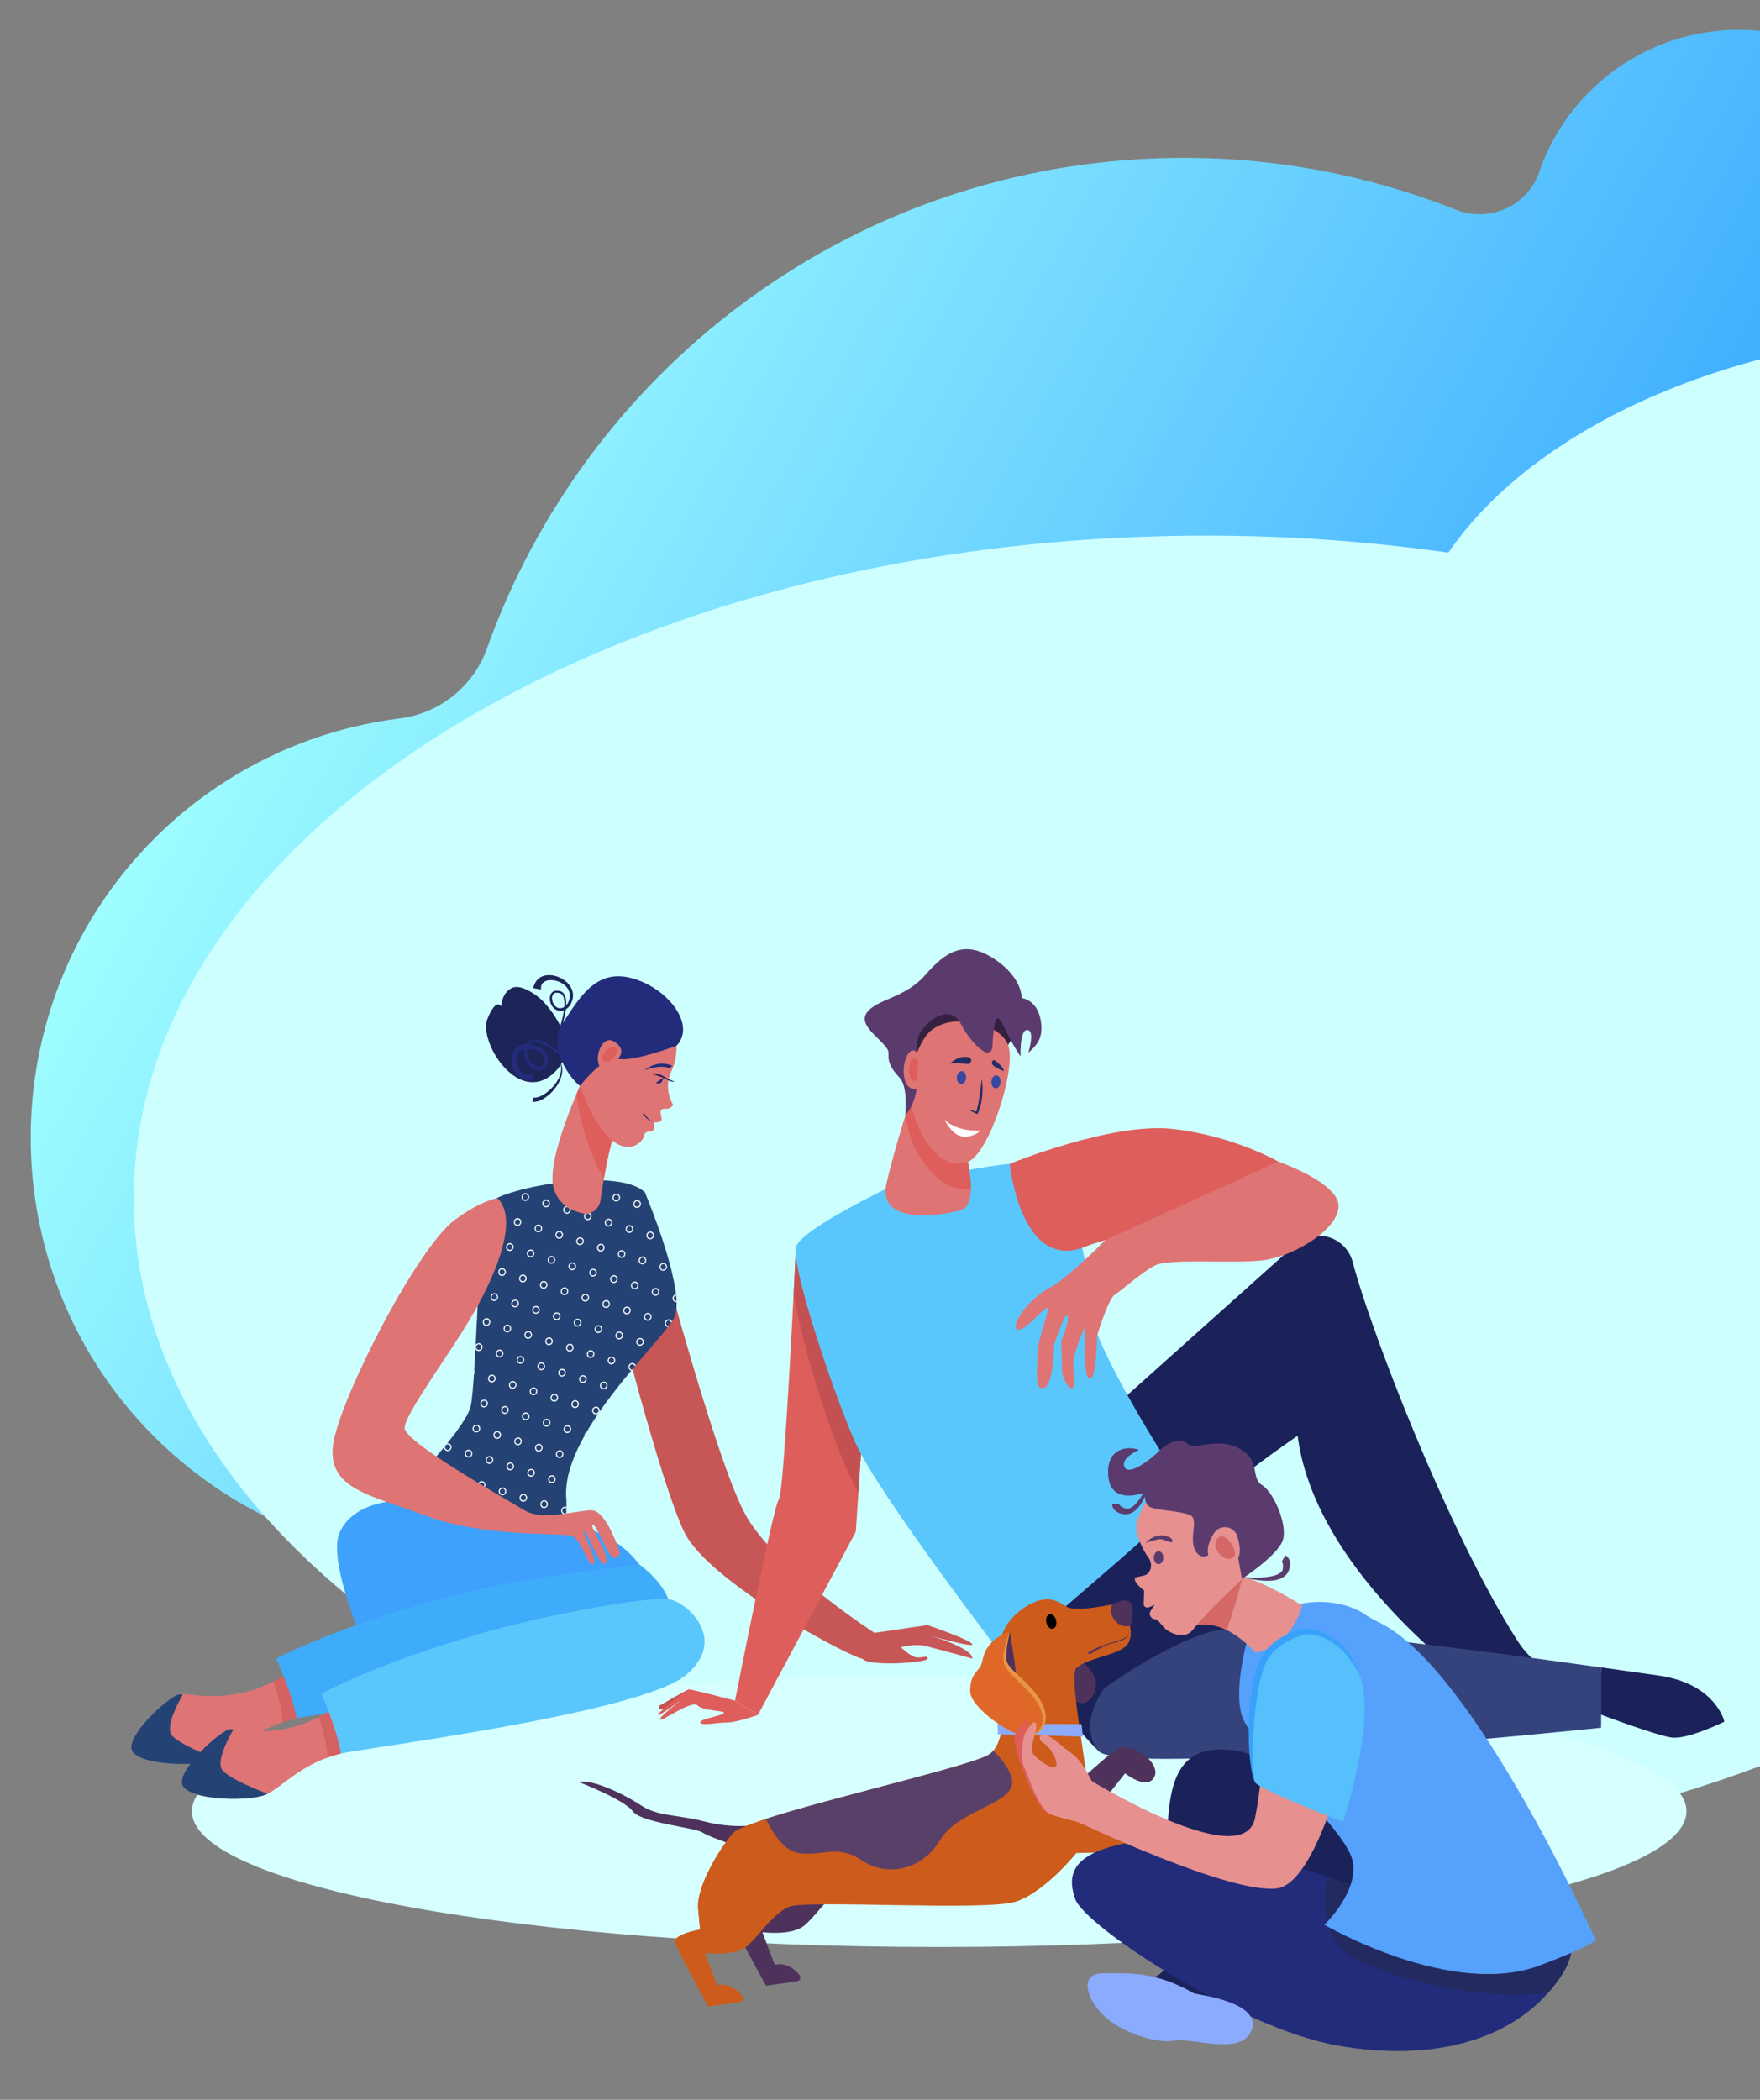
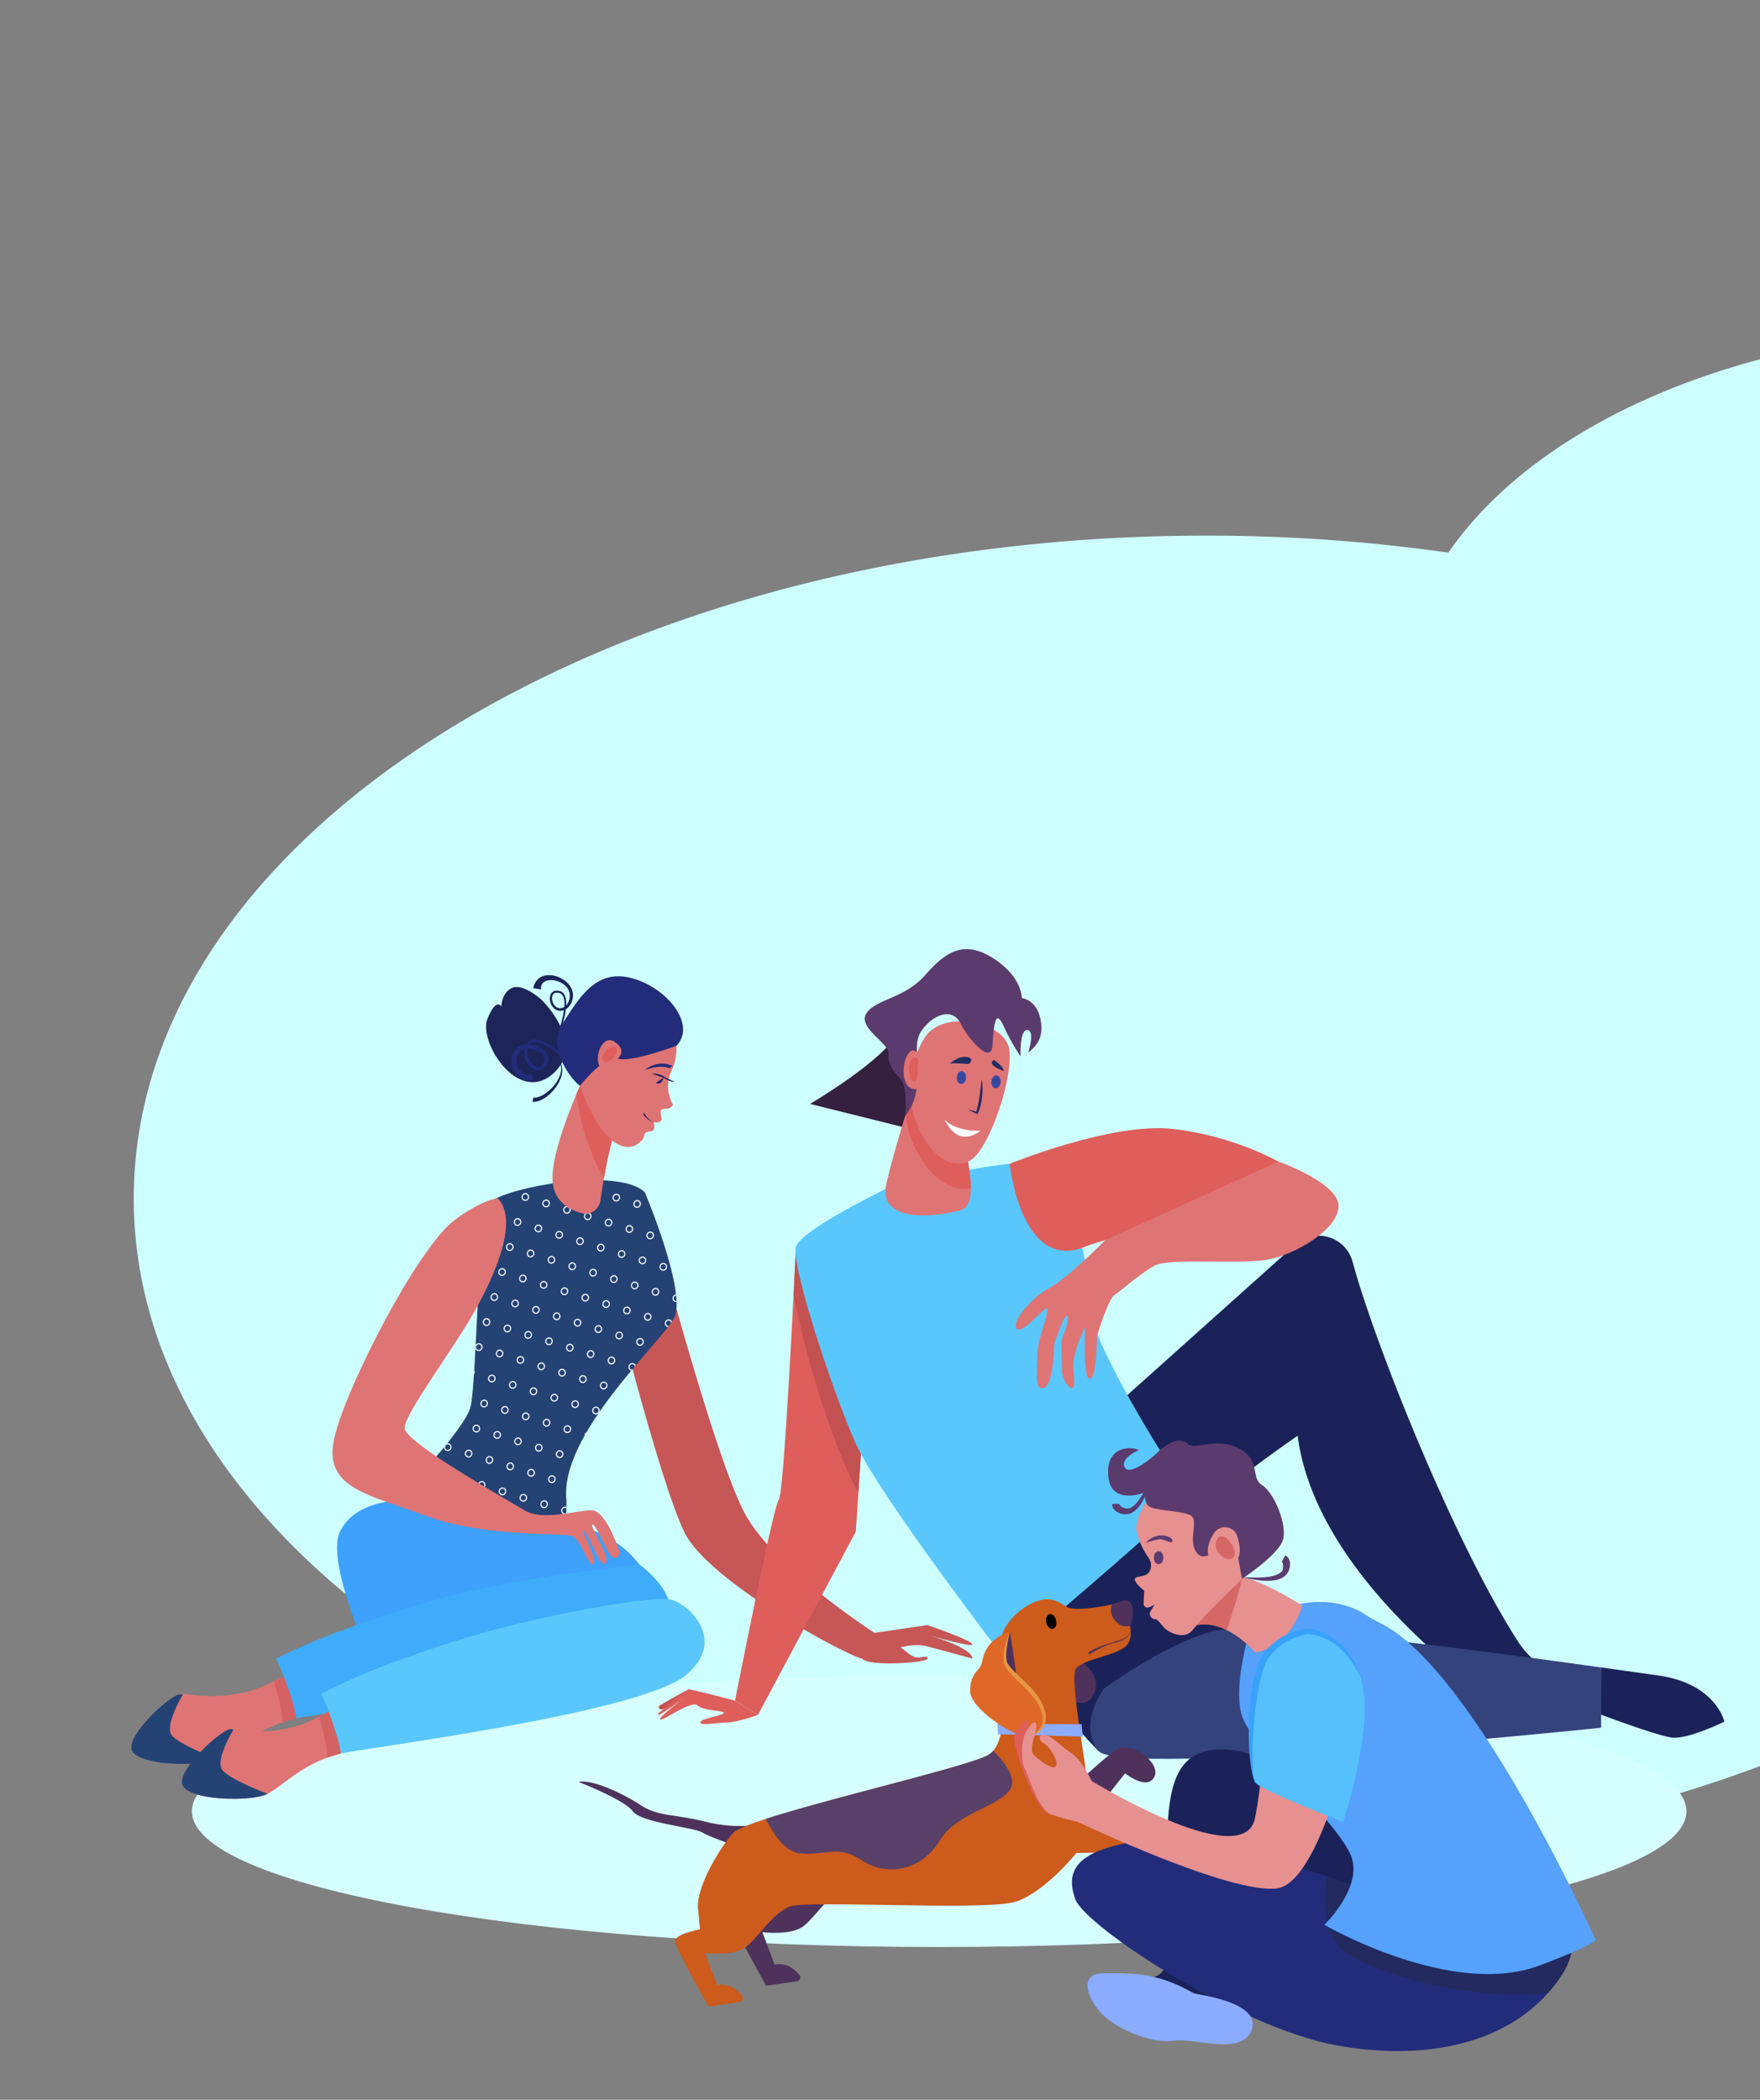
<svg xmlns="http://www.w3.org/2000/svg" xmlns:xlink="http://www.w3.org/1999/xlink" id="Capa_1" x="0" y="0" version="1.1" viewBox="0 0 490.73 585.29" xml:space="preserve">
  <rect x="0" y="0" width="490.73" height="585.29" fill="#808080" stroke="none" />
  <style>.st3{fill:#c75656}.st4{fill:#df7474}.st5{fill:#d56262}.st7{fill:#1b225a}.st8{fill:#c45151}.st9{fill:#de5e5b}.st10{fill:#59c7fb}.st12{fill:#244374}.st13{fill:#fff}.st16{fill:#1c2458}.st17{fill:#232c7a}.st19{fill:#5b3b6e}.st20{fill:#222c64}.st21{fill:#3648a2}.st22{fill:#4e325c}.st23{fill:#cc5b1c}.st24{fill:#8babff}.st29{fill:#e69090}.st31{fill:#d66767}</style>
  <switch>
    <g>
      <defs>
        <path id="SVGID_1_" d="M0 0h490.73v585.29H0z" />
      </defs>
      <clipPath id="SVGID_2_">
        <use overflow="visible" xlink:href="#SVGID_1_" />
      </clipPath>
      <g clip-path="url(#SVGID_2_)">
        <defs>
-           <path id="SVGID_4_" d="M484.69 8.31a58.76 58.76 0 00-43.11 18.92A58.56 58.56 0 00429.15 48c-3.27 9.51-13.92 14.15-23.26 10.44a205.65 205.65 0 00-84.07-14.27c-86.6 3.42-158.59 59.77-186.07 136.65a29.77 29.77 0 01-24.43 19.45 117.33 117.33 0 00-71.64 36.97c-42.75 46.33-41.27 118.85 3.42 163.3 38.5 38.29 96.18 44.32 140.73 19.38a29.44 29.44 0 0130.93 1.17 205.26 205.26 0 00123.33 35.02c14.02-.55 27.67-2.5 40.8-5.69a58.25 58.25 0 0149.71 10.71 88.08 88.08 0 0057.84 18.6c48.42-1.93 86.66-43.31 84.77-91.72a87.97 87.97 0 00-23.1-56.18 58.22 58.22 0 01-14.6-48.7 206.4 206.4 0 002.46-41.11 205.13 205.13 0 00-29.47-98.4 17.66 17.66 0 016.55-24.68 58.64 58.64 0 0015.08-11.77c22.43-24.29 20.23-62.93-4.79-84.54a58.72 58.72 0 00-38.3-14.31h-.35z" />
-         </defs>
+           </defs>
        <clipPath id="SVGID_3_">
          <use overflow="visible" xlink:href="#SVGID_4_" />
        </clipPath>
        <linearGradient id="SVGID_5_" x1="-312.069" x2="-311.069" y1="619.981" y2="619.981" gradientTransform="scale(556.278 -556.278) rotate(-27.74 -1411.917 -322.384)" gradientUnits="userSpaceOnUse">
          <stop offset="0" stop-color="#9efdff" />
          <stop offset="1" stop-color="#0078ff" />
        </linearGradient>
        <path fill="url(#SVGID_5_)" d="M121.75-229.04l645.89 339.67-319.38 607.3-645.88-339.67z" clip-path="url(#SVGID_3_)" />
        <path fill="#ceffff" d="M720.4 193.78c0-56.24-73.78-101.82-164.78-101.82-68.19 0-126.71 25.59-151.77 62.08a478.51 478.51 0 00-67.57-4.74c-165.13 0-298.98 82.72-298.98 184.75S171.15 518.8 336.28 518.8c165.12 0 298.97-82.72 298.97-184.75 0-16.57-3.53-32.63-10.15-47.91 56.28-16.21 95.3-51.46 95.3-92.36" />
      </g>
      <g>
        <path d="M179.81 332.36s19.47 75.58 28.53 90.69c9.06 15.11 35.5 32.09 35.5 32.09l14.72-2.17s10.95 3.68 12.46 5.19c1.51 1.51-11.71-2.27-11.71-2.27s11.83 3.4 11.83 6.42c0 0-7.11-1.98-12.96-3.49-5.85-1.51-15.11 3.49-17.75 3.49-2.64 0-42.86-21.14-49.66-35.31-6.8-14.16-19.45-64.57-19.45-64.57l8.49-30.07z" class="st3" />
        <path d="M70.13 471.2c-10.2 2.83-16.81.94-19.45.94-2.64 0-16.24 11.9-13.78 15.86 2.46 3.97 18.69 4.34 23.79 2.46 4.62-1.71 10.04-8.7 21.99-11.53a36.7 36.7 0 00-3.44-11.74c-3.66 1.9-6.81 3.37-9.11 4.01" class="st4" />
        <path d="M79.24 467.19c-1.03.53-2.02 1.04-2.96 1.49 1.15 3.37 2.34 7.67 2.5 11.39 1.22-.43 2.52-.81 3.9-1.14a36.7 36.7 0 00-3.44-11.74" class="st5" />
        <path fill="#d6ffff" d="M470.22 504.86c0 20.9-93.29 37.84-208.36 37.84S53.51 525.76 53.51 504.86c0-20.9 93.29-37.85 208.36-37.85s208.35 16.95 208.35 37.85" />
        <path d="M274.36 441.93s16.15 30.37 31.83 46.04l44.59-23.39s-25.21-34.68-27.18-44.53c-1.96-9.84-51.39 17.87-49.24 21.88" class="st7" />
        <path d="M299.35 402.28l61.81-55.34a9.79 9.79 0 0115.99 4.79c5.4 20.42 27.5 76.89 46.06 105.74 7.76 12.08 23.27 13.32 23.27 14.66 0 4.53-29.69 1.7-29.69 1.7s-49.69-32.85-54.98-73.63c0 0-39.06 26.61-42.45 38.32-3.39 11.71-20.01-36.24-20.01-36.24" class="st7" />
        <path d="M183.94 475.37s6.61-3.78 7.39-4.13c.77-.35 1.12 1.05 1.12 1.05s-7.27 4.63-8.28 4.16c-1-.47-.23-1.08-.23-1.08" class="st8" />
        <path d="M221.94 347.52s-3.26 68.92-4.77 70.43c-1.51 1.51-12.22 56.07-12.22 56.07l6.39 3.98 27.28-51.06 2.58-39.39s-10.57-35.49-19.26-40.03" class="st9" />
        <path d="M221.94 347.52s-.26 5.38-.65 13.17c3.28 18.88 12.5 46.02 18.05 55.31l1.86-28.45s-10.57-35.49-19.26-40.03" class="st8" />
        <path d="M184.07 477.19s6.98-6.29 8.03-6.29c1.05 0 12.85 3.13 12.85 3.13l6.39 3.98s-5.86 2.09-8.47 2.09c-2.61 0-7.62 1.05-7.62 0s5.71-1.74 6.53-2.56c.82-.81-5.63-.52-7.27-2.17-1.64-1.64-9.85 4.5-10.44 3.92-.59-.59 6.75-6.06 6.75-6.06s-7.3 5.38-7.3 4.77c0-.6.55-.81.55-.81" class="st9" />
        <path d="M248 330.91s-24.54 11.71-26.05 16.62c-1.51 4.91 10.2 40.4 16.62 54.75 6.42 14.35 41.54 60.04 41.54 60.04s35.87-30.58 39.27-33.98c3.39-3.4 7.55-18.51 7.55-18.51s-22.94-35.45-22.94-45.64c0-10.2-5.76-40.08-17.47-40.08-11.71 0-38.52 6.8-38.52 6.8" class="st10" />
        <path d="M480.8 479.88s-2.34-10.61-18.42-12.86c-2.93-.41-8.57-1.22-15.9-2.25l-.81 12.89c.27.11 15.95 6.03 20.39 6.65 4.5.63 14.74-4.43 14.74-4.43" class="st7" />
        <path fill="#35437c" d="M338.13 454.68c-13.87 3.79-30.29 15.99-30.29 15.99s-7.44 9.64-1.65 17.3c5.79 7.67 140.24-6.39 140.24-6.39l.05-16.8c-32.85-4.6-97.01-13.2-108.35-10.1" />
        <path d="M281.53 324.4s28.4-11.62 45.39-9.73c17 1.89 29.48 9.09 29.48 9.09l12.81 14.32s-48.75 2.27-66.67 9.44c-17.92 7.18-21.01-23.12-21.01-23.12" class="st9" />
        <path d="M356.4 323.76l-48.24 21.92s-10.51 10.72-15.61 13.36c-5.1 2.64-10.67 9.72-9.06 11.33 1.6 1.61 7.31-5.76 8.45-5.76 1.13 0-2.69 8.21-2.69 13.17 0 4.96-.85 9.92 1.84 9.07 2.69-.85 2.83-12.04 2.83-12.04s2.83-8.92 3.68-8.07c.85.84-1.69 7.08-1.69 7.08s.21 6.23.21 8.43c0 1.65 2.29 6.19 3.24 4.21.56-1.16-.46-5.05 0-7.47.96-4.93 3.19-9.09 3.19-9.09s-.69 14.4 1.29 14.4c1.99 0 2.01-11.83 2.01-11.83s3.07-10.37 4.97-11.58c1.91-1.2 6.93-5.81 11.03-8.08 4.11-2.27 23.01-.36 31.09-1.64 8.07-1.27 20.28-8.5 20.28-15.02.01-6.52-16.82-12.39-16.82-12.39" class="st4" />
        <path d="M179.81 332.36s11.88 28.07 8.1 35.08c-3.78 7.02-32.12 32.58-29.96 50.84l-.12 6.65-49.27-4.86s21.05-21.05 22.67-28.06c1.62-7.02 2.16-51.42 4.59-56.08 2.43-4.65 36.57-10.99 43.99-3.57" class="st12" />
        <path d="M159.24 329.94c-.18.57.12 1.18.67 1.35.55.17 1.14-.16 1.32-.73a1.07 1.07 0 00-.87-1.39c-.12.01-.24.01-.37.03a1.1 1.1 0 00-.75.74m1.23-.43c.39.13.6.55.47.96a.75.75 0 01-.93.51.76.76 0 01-.48-.96c.13-.4.54-.63.94-.51M165.72 333.08c.55.16 1.14-.16 1.32-.74a1.08 1.08 0 00-.68-1.35 1.07 1.07 0 00-1.32.73c-.18.58.13 1.18.68 1.36m-.38-1.26a.75.75 0 01.93-.52c.39.13.61.55.48.96a.74.74 0 01-.94.51.75.75 0 01-.47-.95M171.52 334.86c.55.16 1.14-.15 1.32-.74a1.08 1.08 0 00-.67-1.35 1.07 1.07 0 00-1.32.73c-.18.58.12 1.18.67 1.36m-.38-1.26a.75.75 0 01.93-.52c.39.13.61.55.48.96-.13.41-.55.64-.93.51a.75.75 0 01-.48-.95M177.33 336.64c.55.16 1.14-.15 1.32-.74a1.08 1.08 0 00-.68-1.35 1.06 1.06 0 00-1.32.73c-.18.58.12 1.18.68 1.36m-.39-1.26a.75.75 0 01.93-.52c.39.13.6.55.47.96-.13.41-.54.64-.93.51-.38-.12-.59-.54-.47-.95M146.15 334.69c.55.17 1.14-.15 1.32-.73a1.08 1.08 0 00-.67-1.36 1.07 1.07 0 00-1.32.74c-.19.58.12 1.18.67 1.35m-.38-1.26c.13-.41.54-.64.93-.51.39.12.61.54.48.95a.75.75 0 01-.93.52.75.75 0 01-.48-.96M151.95 336.47c.55.17 1.14-.15 1.32-.73a1.08 1.08 0 00-.68-1.36 1.08 1.08 0 00-1.32.74c-.17.58.13 1.19.68 1.35m-.38-1.25c.13-.41.54-.64.93-.51.39.12.61.54.48.95-.13.41-.55.64-.93.52a.76.76 0 01-.48-.96M157.76 338.26c.55.17 1.14-.15 1.32-.73a1.08 1.08 0 00-.68-1.35 1.06 1.06 0 00-1.32.73c-.18.57.12 1.18.68 1.35m-.39-1.26a.75.75 0 01.93-.51c.39.12.6.55.47.96a.75.75 0 01-.93.51.78.78 0 01-.47-.96M163.56 340.05c.55.16 1.14-.16 1.32-.74s-.12-1.18-.67-1.35a1.07 1.07 0 00-1.32.73c-.19.58.12 1.18.67 1.36m-.39-1.26c.13-.41.55-.64.93-.52.39.13.61.55.48.96-.13.41-.55.64-.93.51a.75.75 0 01-.48-.95M169.36 341.83c.55.16 1.14-.15 1.32-.74a1.08 1.08 0 00-.68-1.35 1.06 1.06 0 00-1.32.73c-.17.59.13 1.19.68 1.36m-.38-1.26a.75.75 0 01.93-.52c.39.13.6.55.47.96a.74.74 0 01-.94.51.75.75 0 01-.46-.95M175.17 343.61c.55.17 1.14-.15 1.32-.74a1.07 1.07 0 00-.67-1.35 1.07 1.07 0 00-1.32.73c-.19.59.11 1.19.67 1.36m-.39-1.26a.73.73 0 01.93-.51c.39.12.61.54.48.95a.74.74 0 01-.94.51c-.38-.11-.6-.54-.47-.95M180.97 345.39c.55.17 1.14-.15 1.32-.73a1.08 1.08 0 00-.68-1.36 1.08 1.08 0 00-1.32.74c-.17.58.13 1.18.68 1.35m-.39-1.26c.13-.41.54-.64.93-.51.39.12.61.54.48.95-.13.41-.55.64-.93.52-.39-.12-.6-.55-.48-.96M138.18 339.88c.55.17 1.14-.15 1.32-.74a1.08 1.08 0 00-.68-1.35 1.07 1.07 0 00-1.32.74c-.17.58.13 1.18.68 1.35m-.38-1.26c.13-.41.54-.64.93-.51.39.12.61.54.48.95a.74.74 0 01-.94.51c-.38-.11-.59-.54-.47-.95M143.98 341.66c.55.17 1.14-.15 1.32-.73a1.09 1.09 0 00-.67-1.36 1.07 1.07 0 00-1.32.74c-.18.58.13 1.18.67 1.35m-.38-1.25c.13-.41.55-.64.93-.51.39.12.61.54.48.95a.75.75 0 01-.93.52.77.77 0 01-.48-.96M149.79 343.45c.55.17 1.14-.15 1.32-.73a1.08 1.08 0 00-.68-1.36 1.08 1.08 0 00-1.32.74c-.17.57.13 1.18.68 1.35m-.38-1.26c.13-.41.54-.64.93-.51.39.12.6.54.48.95a.75.75 0 01-.93.52.75.75 0 01-.48-.96M155.6 345.23c.55.17 1.14-.15 1.32-.73a1.07 1.07 0 00-.67-1.35 1.06 1.06 0 00-1.32.73c-.19.57.11 1.18.67 1.35m-.39-1.26a.75.75 0 01.93-.51c.39.13.61.55.48.96a.75.75 0 01-.93.51.76.76 0 01-.48-.96M160.72 345.66a1.1 1.1 0 00.68 1.36c.55.16 1.14-.17 1.32-.74a1.07 1.07 0 00-.68-1.35 1.07 1.07 0 00-1.32.73m1.23-.42c.39.13.6.55.48.96a.75.75 0 01-.94.51.75.75 0 01-.48-.95.76.76 0 01.94-.52M166.52 347.45c-.18.58.13 1.18.68 1.36.55.16 1.14-.15 1.32-.74a1.08 1.08 0 00-.68-1.35 1.06 1.06 0 00-1.32.73m1.23-.43c.39.13.61.55.48.96-.13.41-.54.64-.93.51a.74.74 0 01-.47-.95c.12-.4.53-.64.92-.52M172.33 349.24c-.18.57.13 1.17.67 1.35.55.17 1.14-.16 1.32-.74a1.08 1.08 0 00-.68-1.35 1.06 1.06 0 00-1.31.74m1.22-.43c.39.12.61.54.48.95-.13.41-.55.64-.93.51a.75.75 0 01-.48-.95c.13-.4.55-.63.93-.51M178.13 351.02c-.17.57.13 1.17.68 1.35.55.17 1.14-.15 1.32-.73a1.1 1.1 0 00-.68-1.36 1.08 1.08 0 00-1.32.74m1.23-.43c.39.12.6.54.48.95a.75.75 0 01-.93.52.77.77 0 01-.48-.96c.12-.4.54-.63.93-.51M184.61 354.15c.55.17 1.14-.15 1.32-.73a1.08 1.08 0 00-.67-1.36 1.08 1.08 0 00-1.32.74c-.18.57.12 1.18.67 1.35m-.38-1.26c.13-.41.55-.64.93-.51.39.12.61.54.48.95-.13.41-.55.64-.93.52a.76.76 0 01-.48-.96M136.02 346.86c.55.17 1.14-.15 1.32-.74a1.08 1.08 0 00-.67-1.35 1.06 1.06 0 00-1.32.74c-.18.57.12 1.17.67 1.35m-.38-1.26c.13-.41.55-.64.93-.51.39.12.61.54.48.95-.13.41-.55.64-.93.52a.77.77 0 01-.48-.96M141.83 348.64c.55.17 1.14-.15 1.32-.73a1.08 1.08 0 00-.68-1.36 1.08 1.08 0 00-1.32.74c-.18.57.12 1.17.68 1.35m-.39-1.26c.13-.41.54-.64.93-.51.39.12.6.54.48.95-.13.41-.55.64-.93.52a.77.77 0 01-.48-.96M146.95 349.07c-.18.57.13 1.18.68 1.35.55.17 1.14-.16 1.32-.73a1.08 1.08 0 00-.67-1.36 1.1 1.1 0 00-1.33.74m1.23-.42c.39.12.61.55.48.95a.76.76 0 01-.94.52.77.77 0 01-.48-.96.75.75 0 01.94-.51M152.76 350.85c-.18.57.12 1.18.67 1.35.55.17 1.14-.15 1.32-.73a1.07 1.07 0 00-.68-1.35c-.54-.17-1.13.16-1.31.73m1.22-.42c.39.13.61.55.48.96a.75.75 0 01-.93.51.76.76 0 01-.48-.96.76.76 0 01.93-.51M158.56 352.64c-.18.58.13 1.18.68 1.36.55.16 1.14-.17 1.32-.74a1.08 1.08 0 00-.68-1.35 1.07 1.07 0 00-1.32.73m1.23-.43c.39.13.6.55.47.96-.13.41-.54.64-.93.51a.74.74 0 01-.47-.95c.12-.4.54-.64.93-.52M166.36 355.04a1.07 1.07 0 00-.67-1.35 1.06 1.06 0 00-1.32.73c-.18.58.12 1.18.68 1.36.54.16 1.13-.16 1.31-.74m-1.71-.52a.75.75 0 01.93-.52c.39.13.61.55.48.96-.13.41-.55.64-.93.51a.76.76 0 01-.48-.95M172.16 356.82a1.08 1.08 0 00-.68-1.35 1.07 1.07 0 00-1.32.74c-.17.57.13 1.17.68 1.35.55.17 1.15-.16 1.32-.74m-1.7-.52c.13-.41.54-.64.93-.51.39.12.6.54.47.95-.13.41-.54.64-.93.51a.75.75 0 01-.47-.95M177.97 358.61a1.08 1.08 0 00-.67-1.36 1.07 1.07 0 00-1.32.74c-.18.57.13 1.17.68 1.35.54.17 1.13-.16 1.31-.73m-1.23.43a.76.76 0 01-.48-.96c.13-.41.55-.64.93-.51.39.12.61.54.48.95a.76.76 0 01-.93.52M181.78 359.77c-.18.57.12 1.18.67 1.35.55.17 1.14-.16 1.32-.73a1.08 1.08 0 00-.68-1.36 1.07 1.07 0 00-1.31.74m1.22-.42c.39.12.61.54.48.95a.76.76 0 01-.94.52.76.76 0 01-.48-.96.75.75 0 01.94-.51M187.58 361.56c-.18.57.13 1.18.68 1.35.12.05.26.06.39.05-.01-.11-.01-.21-.02-.32a.69.69 0 01-.28-.03.76.76 0 01-.47-.96c.09-.3.35-.51.64-.54-.01-.11-.02-.2-.03-.31-.41.04-.78.33-.91.76M135.18 353.1a1.08 1.08 0 00-.68-1.36.96.96 0 00-.65.02c0 .12-.01.23-.02.36a.66.66 0 01.58-.07c.39.12.6.54.47.95a.75.75 0 01-.93.52.55.55 0 01-.2-.11c-.01.11-.01.23-.02.36a1.06 1.06 0 001.45-.67M138.99 354.26c-.18.57.13 1.17.68 1.35.55.17 1.14-.16 1.32-.73a1.08 1.08 0 00-.67-1.36 1.08 1.08 0 00-1.33.74m1.23-.42c.39.12.6.54.47.95a.75.75 0 01-.93.52.76.76 0 01-.48-.96.74.74 0 01.94-.51M146.79 356.67a1.09 1.09 0 00-.67-1.36 1.08 1.08 0 00-1.32.74c-.18.57.12 1.18.67 1.35.55.17 1.14-.16 1.32-.73m-1.71-.54c.13-.41.54-.64.93-.51.39.12.61.55.48.95-.13.41-.55.64-.93.52-.39-.12-.6-.55-.48-.96M152.59 358.45a1.07 1.07 0 00-.68-1.35 1.06 1.06 0 00-1.32.73c-.17.57.13 1.18.68 1.35.55.17 1.14-.16 1.32-.73m-1.7-.53a.75.75 0 01.93-.51c.39.13.6.55.48.96a.75.75 0 01-.93.51.77.77 0 01-.48-.96M158.39 360.23a1.07 1.07 0 00-.67-1.35 1.06 1.06 0 00-1.32.73c-.18.58.13 1.18.67 1.36.55.16 1.14-.17 1.32-.74m-1.22.43a.75.75 0 01-.48-.95c.13-.41.55-.64.93-.52.39.13.61.55.48.96a.75.75 0 01-.93.51M164.2 362.01a1.08 1.08 0 00-.68-1.35 1.07 1.07 0 00-1.32.73c-.18.58.12 1.18.67 1.36.56.16 1.15-.16 1.33-.74m-1.7-.52a.75.75 0 01.93-.52c.39.13.61.55.47.96-.13.41-.54.64-.93.51a.74.74 0 01-.47-.95M170 363.79a1.07 1.07 0 00-.67-1.35 1.06 1.06 0 00-1.32.74c-.18.57.13 1.17.68 1.35.54.17 1.14-.16 1.31-.74m-1.7-.52c.13-.41.55-.64.93-.51.39.12.61.54.48.95-.13.41-.54.64-.93.51a.75.75 0 01-.48-.95M175.13 364.23a1.07 1.07 0 00-1.32.74c-.18.57.12 1.17.67 1.35.55.17 1.14-.15 1.32-.73a1.06 1.06 0 00-.67-1.36m.39 1.26c-.13.41-.55.64-.93.52a.76.76 0 01-.48-.96c.13-.41.54-.64.93-.51.39.12.6.54.48.95M180.93 366.01a1.08 1.08 0 00-1.32.74c-.18.57.13 1.18.68 1.35.55.17 1.14-.16 1.32-.73a1.07 1.07 0 00-.68-1.36m.39 1.26a.75.75 0 01-.93.52.77.77 0 01-.48-.96c.13-.41.54-.64.93-.51.39.12.6.55.48.95M186.74 367.8a1.06 1.06 0 00-1.32.73 1.07 1.07 0 00.81 1.39c.08-.11.16-.21.24-.31a.69.69 0 01-.28-.03.76.76 0 01-.48-.96.75.75 0 01.93-.51c.27.08.45.3.5.56.08-.11.15-.21.22-.32a1.02 1.02 0 00-.62-.55M138.82 361.86a1.09 1.09 0 00-.67-1.36 1.08 1.08 0 00-1.32.74c-.18.57.12 1.17.67 1.35.55.17 1.15-.16 1.32-.73m-1.22.42a.76.76 0 01-.48-.96.75.75 0 01.94-.51c.39.12.61.54.48.95a.76.76 0 01-.94.52M144.63 363.64a1.1 1.1 0 00-.68-1.36 1.09 1.09 0 00-1.32.74c-.17.57.13 1.18.68 1.35.55.17 1.14-.16 1.32-.73m-1.23.42a.77.77 0 01-.48-.96c.13-.41.54-.64.93-.51.39.12.61.54.47.95a.73.73 0 01-.92.52M150.43 365.42a1.07 1.07 0 00-.67-1.35 1.06 1.06 0 00-1.32.73c-.18.57.13 1.18.68 1.35.54.17 1.13-.16 1.31-.73m-1.23.43a.75.75 0 01-.47-.96.74.74 0 01.93-.51c.39.13.61.55.48.96a.77.77 0 01-.94.51M156.23 367.2a1.07 1.07 0 00-.68-1.35 1.07 1.07 0 00-1.32.73c-.18.58.12 1.18.67 1.36.57.16 1.16-.17 1.33-.74m-1.22.43a.75.75 0 01-.48-.95.76.76 0 01.94-.52c.39.13.6.55.47.96a.75.75 0 01-.93.51M160.04 368.36c-.18.58.13 1.18.68 1.36.55.16 1.14-.16 1.32-.74a1.08 1.08 0 00-.68-1.35 1.07 1.07 0 00-1.32.73m1.23-.42c.39.13.61.55.48.96-.13.41-.54.64-.93.51a.74.74 0 01-.47-.95.73.73 0 01.92-.52M167.84 370.77a1.08 1.08 0 00-.68-1.35 1.07 1.07 0 00-1.32.74c-.18.57.13 1.17.67 1.35.56.17 1.15-.16 1.33-.74m-1.22.42a.75.75 0 01-.48-.95c.13-.41.54-.64.93-.51.39.12.61.54.48.95-.13.4-.55.64-.93.51M172.97 371.2a1.07 1.07 0 00-1.32.74c-.18.57.12 1.17.67 1.35.55.17 1.14-.16 1.32-.73a1.08 1.08 0 00-.67-1.36m.38 1.26a.75.75 0 01-.93.52.76.76 0 01-.48-.96c.13-.41.54-.64.93-.51.39.12.61.54.48.95M178.77 372.98a1.08 1.08 0 00-1.32.74c-.18.57.13 1.18.68 1.35.55.17 1.14-.16 1.32-.73a1.08 1.08 0 00-.68-1.36m.39 1.26a.75.75 0 01-.93.52.76.76 0 01-.48-.96c.13-.41.55-.64.93-.51.39.12.6.56.48.95M135.34 369.55c.55.17 1.14-.15 1.32-.73a1.08 1.08 0 00-.68-1.36 1.07 1.07 0 00-1.32.74c-.17.58.13 1.19.68 1.35m-.38-1.25c.13-.41.54-.64.93-.51.39.12.6.54.47.95a.75.75 0 01-.93.52.77.77 0 01-.47-.96M142.46 370.61a1.06 1.06 0 00-.67-1.35 1.07 1.07 0 00-1.32.73c-.18.57.13 1.18.68 1.35.55.17 1.14-.16 1.31-.73m-1.22.43a.77.77 0 01-.48-.96.75.75 0 01.94-.51c.39.12.61.55.48.95a.78.78 0 01-.94.52M148.27 372.39a1.07 1.07 0 00-.68-1.35 1.06 1.06 0 00-1.32.73c-.18.57.12 1.18.67 1.35.56.17 1.15-.16 1.33-.73m-1.23.43a.76.76 0 01-.48-.96c.13-.4.55-.63.94-.51.39.13.61.55.48.96a.76.76 0 01-.94.51M154.08 374.17a1.08 1.08 0 00-.68-1.35 1.07 1.07 0 00-1.32.73 1.1 1.1 0 00.68 1.36c.55.16 1.14-.16 1.32-.74m-1.23.43a.75.75 0 01-.48-.95.75.75 0 01.93-.52c.39.13.6.55.48.96-.13.4-.54.64-.93.51M158.56 376.69c.55.16 1.14-.15 1.32-.74a1.07 1.07 0 00-.67-1.35 1.06 1.06 0 00-1.32.73c-.19.59.12 1.19.67 1.36m-.39-1.26c.13-.41.55-.64.93-.52.39.13.61.55.48.96-.13.41-.55.64-.93.51-.39-.11-.6-.54-.48-.95M165 376.39a1.06 1.06 0 00-1.32.74c-.18.57.12 1.17.67 1.35.55.17 1.14-.15 1.32-.74a1.05 1.05 0 00-.67-1.35m.39 1.26c-.13.41-.54.64-.93.51a.74.74 0 01-.47-.95.74.74 0 01.94-.51c.37.12.58.54.46.95M170.81 378.17a1.07 1.07 0 00-1.32.74c-.18.57.13 1.17.68 1.35s1.14-.16 1.32-.73a1.1 1.1 0 00-.68-1.36m.38 1.26a.75.75 0 01-.93.52.76.76 0 01-.48-.96c.13-.41.55-.64.93-.51.39.12.61.55.48.95M176.61 379.96a1.08 1.08 0 00-1.32.74 1.07 1.07 0 00.7 1.36c.08-.1.15-.18.23-.28a.45.45 0 01-.16-.03.76.76 0 01-.48-.96c.13-.41.54-.64.93-.51.26.08.45.3.5.56.08-.1.15-.18.24-.28a1 1 0 00-.64-.6M133.18 376.53c.55.17 1.14-.15 1.32-.73a1.08 1.08 0 00-.67-1.36c-.46-.14-.95.07-1.21.47-.01.36-.03.73-.05 1.07.12.27.33.46.61.55m-.38-1.26a.73.73 0 01.93-.51c.39.12.6.54.47.95a.75.75 0 01-.93.52.76.76 0 01-.47-.96M138.98 378.31c.55.17 1.14-.15 1.32-.73s-.13-1.18-.67-1.36a1.08 1.08 0 00-1.32.74c-.18.57.13 1.18.67 1.35m-.38-1.26c.13-.41.54-.64.93-.51.39.12.61.55.48.96a.76.76 0 01-.93.51.76.76 0 01-.48-.96M144.79 380.09c.55.17 1.14-.15 1.32-.73a1.07 1.07 0 00-.68-1.35 1.06 1.06 0 00-1.32.73c-.17.58.13 1.19.68 1.35m-.38-1.25a.75.75 0 01.93-.52c.39.13.6.55.47.96a.75.75 0 01-.93.51.75.75 0 01-.47-.95M150.59 381.88c.55.16 1.14-.16 1.32-.74a1.07 1.07 0 00-.67-1.35 1.07 1.07 0 00-1.32.73c-.18.59.12 1.19.67 1.36m-.38-1.26c.13-.41.55-.64.93-.52.39.13.61.55.48.96-.13.41-.54.64-.93.51a.74.74 0 01-.48-.95M156.39 383.66c.55.16 1.14-.15 1.32-.74a1.08 1.08 0 00-.68-1.35 1.06 1.06 0 00-1.32.73c-.17.59.13 1.19.68 1.36m-.38-1.25a.75.75 0 01.93-.52c.39.13.6.55.48.96-.13.41-.55.64-.93.51a.76.76 0 01-.48-.95M162.84 383.36a1.06 1.06 0 00-1.32.74c-.18.57.13 1.17.68 1.35.55.17 1.14-.16 1.32-.73a1.07 1.07 0 00-.68-1.36m.39 1.26c-.13.41-.54.64-.93.51a.75.75 0 01-.48-.95c.13-.41.54-.64.93-.51.39.12.6.55.48.95M168.65 385.15a1.07 1.07 0 00-1.32.74c-.18.57.12 1.17.67 1.35.55.17 1.14-.15 1.32-.73.18-.59-.12-1.19-.67-1.36m.38 1.25c-.13.41-.55.64-.93.52a.76.76 0 01-.48-.96c.13-.41.54-.64.93-.51.4.12.61.55.48.95M132.23 381.86c-.02.44-.05.85-.08 1.27a1.13 1.13 0 00.08-1.27M136.14 383.94c-.17.57.13 1.18.68 1.35.55.17 1.14-.15 1.32-.73a1.09 1.09 0 00-.68-1.36 1.09 1.09 0 00-1.32.74m1.71.53a.76.76 0 01-.93.51.76.76 0 01-.48-.96.75.75 0 01.93-.51c.39.12.61.55.48.96M142.63 387.07c.55.16 1.14-.17 1.32-.74a1.07 1.07 0 00-.67-1.35 1.06 1.06 0 00-1.32.73c-.19.58.12 1.19.67 1.36m-.38-1.27a.74.74 0 01.93-.51c.39.13.61.55.48.96a.75.75 0 01-.93.51.75.75 0 01-.48-.96M148.43 388.86c.55.16 1.14-.15 1.32-.74a1.08 1.08 0 00-.68-1.35 1.07 1.07 0 00-1.32.73 1.1 1.1 0 00.68 1.36m-.38-1.26a.75.75 0 01.93-.52c.39.13.61.55.47.96a.73.73 0 01-.93.51.75.75 0 01-.47-.95M154.24 390.64c.55.16 1.14-.15 1.32-.74.17-.57-.13-1.17-.68-1.35s-1.14.15-1.32.73c-.18.58.12 1.18.68 1.36m-.39-1.26a.75.75 0 01.93-.52c.39.13.6.55.48.96-.13.41-.54.64-.93.51a.76.76 0 01-.48-.95M160.68 390.34a1.07 1.07 0 00-1.32.74c-.18.57.12 1.17.67 1.35.55.17 1.14-.16 1.32-.74a1.05 1.05 0 00-.67-1.35m.39 1.26c-.13.41-.55.64-.93.52a.76.76 0 01-.48-.96c.13-.41.54-.64.93-.51.39.11.6.54.48.95M166.48 392.12a1.07 1.07 0 00-1.32.74c-.17.57.13 1.17.68 1.35a1 1 0 001.01-.24c.09-.14.19-.27.28-.4.02-.03.02-.06.03-.09a1.07 1.07 0 00-.68-1.36m.39 1.26a.75.75 0 01-.93.52.77.77 0 01-.48-.96.74.74 0 01.94-.51c.38.12.59.54.47.95M134.66 392.25c.55.17 1.14-.15 1.32-.73a1.07 1.07 0 00-.67-1.35 1.06 1.06 0 00-1.32.73c-.18.58.12 1.19.67 1.35m-.38-1.25a.73.73 0 01.93-.51c.39.12.61.55.48.95a.76.76 0 01-.94.52.77.77 0 01-.47-.96M140.46 394.05c.55.16 1.14-.16 1.32-.74a1.07 1.07 0 00-.68-1.35 1.06 1.06 0 00-1.32.73 1.1 1.1 0 00.68 1.36m-.38-1.27c.13-.4.55-.63.93-.51.39.13.61.55.48.96-.13.41-.55.64-.93.51-.39-.12-.6-.56-.48-.96M146.27 395.83c.55.16 1.14-.15 1.32-.74a1.08 1.08 0 00-.68-1.35 1.06 1.06 0 00-1.32.73 1.1 1.1 0 00.68 1.36m-.38-1.26a.75.75 0 01.93-.52c.39.13.6.55.48.96-.13.41-.54.64-.93.51a.74.74 0 01-.48-.95M152.08 397.61c.55.16 1.14-.15 1.32-.74a1.07 1.07 0 00-.67-1.35 1.07 1.07 0 00-1.32.73c-.19.59.11 1.19.67 1.36m-.39-1.26c.13-.41.55-.64.93-.52.39.13.61.55.48.96-.13.41-.55.64-.93.51a.75.75 0 01-.48-.95M158.52 397.31a1.07 1.07 0 00-1.32.74c-.18.57.12 1.17.67 1.35.55.17 1.14-.16 1.32-.74a1.05 1.05 0 00-.67-1.35m.38 1.26a.73.73 0 01-.93.51.75.75 0 01-.48-.95.74.74 0 01.94-.51c.39.12.6.54.47.95M163 399.83a1.3 1.3 0 00-.05.39c.19-.35.4-.7.6-1.05a1.1 1.1 0 00-.55.66M132.5 399.23c.55.17 1.14-.15 1.32-.73a1.07 1.07 0 00-.67-1.35 1.06 1.06 0 00-1.32.73c-.18.57.12 1.18.67 1.35m-.38-1.26a.75.75 0 01.93-.51c.39.12.61.55.48.96a.75.75 0 01-.93.51.76.76 0 01-.48-.96M139.63 400.28a1.07 1.07 0 00-.68-1.35 1.06 1.06 0 00-1.32.73c-.17.58.13 1.18.68 1.35.55.17 1.14-.16 1.32-.73m-1.23.43a.74.74 0 01-.47-.95.75.75 0 01.93-.52c.39.13.6.55.47.96a.75.75 0 01-.93.51M145.43 402.06a1.07 1.07 0 00-.67-1.35 1.07 1.07 0 00-1.32.73c-.18.58.13 1.18.68 1.36.54.16 1.13-.16 1.31-.74m-1.23.43a.75.75 0 01-.48-.95.76.76 0 01.94-.52c.39.13.61.55.48.96-.13.4-.55.64-.94.51M151.23 403.85a1.08 1.08 0 00-.68-1.35 1.07 1.07 0 00-1.32.73c-.18.58.13 1.18.68 1.36.55.17 1.14-.16 1.32-.74m-1.22.42a.75.75 0 01-.48-.95.75.75 0 01.93-.52c.39.13.6.55.48.96-.13.41-.54.64-.93.51M156.36 404.28a1.07 1.07 0 00-1.32.74c-.18.57.13 1.17.68 1.35.55.17 1.14-.15 1.32-.73a1.1 1.1 0 00-.68-1.36m.38 1.26a.75.75 0 01-.93.52.76.76 0 01-.47-.96c.13-.41.54-.64.93-.51.39.12.6.54.47.95M124.53 404.42c.55.17 1.14-.15 1.32-.73a1.08 1.08 0 00-.67-1.36 1.12 1.12 0 00-.48-.03c-.3.37-.6.74-.9 1.1.01.47.29.88.73 1.02m-.38-1.26c.13-.41.55-.64.93-.51.39.12.61.54.48.95-.13.41-.55.64-.93.52a.77.77 0 01-.48-.96M131.66 405.47a1.07 1.07 0 00-.68-1.35 1.07 1.07 0 00-1.32.73c-.17.57.13 1.18.68 1.35.55.17 1.14-.16 1.32-.73m-1.22.43a.76.76 0 01-.48-.96.75.75 0 01.94-.51c.39.13.6.55.48.96-.14.39-.56.63-.94.51M136.79 405.91a1.06 1.06 0 00-1.32.73c-.18.57.13 1.18.68 1.35.55.17 1.14-.15 1.32-.73.17-.58-.13-1.19-.68-1.35m.38 1.26a.75.75 0 01-.93.51.76.76 0 01-.48-.95c.13-.41.55-.64.93-.52.4.13.61.55.48.96M142.59 407.69a1.06 1.06 0 00-1.32.73c-.18.58.12 1.18.67 1.36.55.16 1.14-.15 1.32-.74a1.06 1.06 0 00-.67-1.35m.39 1.26c-.13.41-.55.64-.93.51a.75.75 0 01-.48-.95c.13-.41.55-.64.93-.52.39.13.6.55.48.96M148.4 409.47a1.06 1.06 0 00-1.32.74c-.18.57.13 1.17.68 1.35.55.16 1.14-.16 1.32-.74a1.08 1.08 0 00-.68-1.35m.38 1.26c-.13.41-.54.64-.93.51a.74.74 0 01-.47-.95.75.75 0 01.93-.52c.38.13.59.55.47.96M154.2 411.25a1.07 1.07 0 00-1.32.74c-.18.57.12 1.17.68 1.35.55.17 1.14-.15 1.32-.73a1.1 1.1 0 00-.68-1.36m.38 1.26c-.13.41-.55.64-.93.52a.76.76 0 01-.48-.96c.13-.41.54-.64.93-.51.4.12.61.55.48.95M123.02 409.31a1.08 1.08 0 00-1.32.74c-.18.57.12 1.18.67 1.35.55.17 1.14-.15 1.32-.73a1.06 1.06 0 00-.67-1.36m.39 1.26c-.13.41-.55.64-.93.52a.76.76 0 01-.48-.96c.13-.41.54-.64.93-.51.38.11.6.54.48.95M128.82 411.09a1.08 1.08 0 00-1.32.74c-.17.57.13 1.18.68 1.35.55.17 1.14-.15 1.32-.73a1.07 1.07 0 00-.68-1.36m.39 1.27a.75.75 0 01-.93.51.76.76 0 01-.47-.96.75.75 0 01.94-.51c.37.12.58.55.46.96M134.63 412.88a1.06 1.06 0 00-1.32.73c-.18.57.13 1.18.67 1.36.55.16 1.14-.16 1.32-.74a1.07 1.07 0 00-.67-1.35m.38 1.26c-.13.41-.55.64-.93.51a.76.76 0 01-.48-.96c.13-.4.55-.63.93-.51.4.13.61.55.48.96M140.43 414.66a1.06 1.06 0 00-1.32.73 1.1 1.1 0 00.68 1.36c.55.16 1.14-.16 1.32-.74a1.08 1.08 0 00-.68-1.35m.38 1.26c-.13.41-.54.64-.93.51a.75.75 0 01-.48-.95.75.75 0 01.93-.52c.4.13.61.55.48.96M146.24 416.45a1.06 1.06 0 00-1.32.73c-.18.58.13 1.18.67 1.36.55.16 1.15-.15 1.32-.74a1.06 1.06 0 00-.67-1.35m.38 1.25c-.13.41-.54.64-.93.51a.75.75 0 01-.48-.95c.13-.41.55-.64.93-.52.39.13.6.56.48.96M152.04 418.23a1.07 1.07 0 00-1.32.74c-.18.57.12 1.17.67 1.35.55.17 1.14-.16 1.32-.73.18-.59-.12-1.19-.67-1.36m.38 1.26a.75.75 0 01-.93.52.76.76 0 01-.48-.96.74.74 0 01.94-.51c.38.11.59.54.47.95M156.52 420.74c-.18.57.13 1.18.68 1.35.23.08.47.06.68-.03l.01-.36a.7.7 0 01-.6.09.77.77 0 01-.48-.96c.13-.41.55-.64.93-.51a.6.6 0 01.16.08l.01-.36c-.02-.01-.05-.02-.08-.03-.54-.17-1.13.16-1.31.73M115.06 414.5a1.07 1.07 0 00-1.32.74c-.18.57.12 1.17.67 1.35.55.17 1.14-.16 1.32-.73.18-.59-.12-1.19-.67-1.36m.38 1.26c-.13.41-.55.64-.93.52a.76.76 0 01-.48-.96c.13-.41.54-.64.93-.51.39.11.61.54.48.95M120.86 416.28a1.07 1.07 0 00-1.32.74c-.18.57.13 1.18.68 1.35.55.17 1.14-.15 1.32-.73.17-.59-.13-1.19-.68-1.36m.38 1.26a.75.75 0 01-.93.52.77.77 0 01-.48-.96c.13-.41.55-.64.93-.51.39.12.61.54.48.95M126.66 418.07a1.06 1.06 0 00-1.32.73c-.18.57.13 1.18.67 1.35.55.17 1.15-.15 1.32-.73a1.06 1.06 0 00-.67-1.35m.39 1.26a.75.75 0 01-.93.51c-.39-.13-.61-.55-.48-.96s.55-.64.93-.51c.39.12.6.55.48.96M132.46 419.85a1.06 1.06 0 00-1.32.73 1.1 1.1 0 00.68 1.36c.55.16 1.14-.16 1.32-.74a1.06 1.06 0 00-.68-1.35m.39 1.26c-.13.41-.54.64-.93.51a.75.75 0 01-.47-.95.75.75 0 01.93-.52c.38.13.6.56.47.96M138.27 421.64a1.06 1.06 0 00-1.32.73c-.05.17-.06.35-.04.51l.32.03a.77.77 0 01.01-.45.75.75 0 01.93-.52c.39.13.61.55.48.96a.47.47 0 01-.06.15l.32.03c.01-.03.02-.06.03-.09.18-.58-.12-1.19-.67-1.35M143.28 423.5l1.15.11a.89.89 0 00-.36-.19.98.98 0 00-.79.08" class="st13" />
        <path fill="#3ea1fb" d="M110.01 418.37s-11.55.33-15.33 8.83c-3.78 8.49 8.88 36.25 8.88 36.25s25.87 3.02 33.99 3.02h22.47c8.87 0 21.52-9.44 22.66-9.44 1.13 0 5.04-24.92-22.4-32.09-27.46-7.18-50.27-6.57-50.27-6.57" />
        <path fill="#3eacfb" d="M178.2 436.03s-32.92 3.64-52.37 8.74c-15.05 3.94-36.3 11.04-48.85 17.56 1.87 3.74 5.15 12.55 5.7 16.61 5.96-1.41 86.76-11.18 99.99-21.9 11.89-9.64-4.47-21.01-4.47-21.01" />
        <path d="M82.99 481.04c-9.81 2.83-16.18.94-18.72.94-2.54 0-15.63 11.89-13.27 15.86 2.36 3.96 17.99 4.34 22.9 2.45 4.45-1.7 9.67-8.69 21.17-11.52a38.05 38.05 0 00-3.31-11.74c-3.53 1.9-6.56 3.37-8.77 4.01" class="st4" />
        <path d="M91.75 477.03a118 118 0 01-2.85 1.49c1.11 3.37 2.25 7.67 2.41 11.39 1.17-.43 2.42-.81 3.76-1.14a38.34 38.34 0 00-3.32-11.74" class="st5" />
        <path d="M62.14 493.56c-2.01-2.08 1.11-8.31 2.96-11.53a8.92 8.92 0 00-.83-.05c-2.54 0-15.63 11.89-13.27 15.86 2.36 3.96 17.99 4.34 22.9 2.45.23-.09.47-.19.72-.31-.05-.02-9.74-3.57-12.48-6.42" class="st12" />
        <path d="M48.03 483.85c-2.01-2.08 1.11-8.31 2.96-11.53a8.92 8.92 0 00-.83-.05c-2.54 0-15.63 11.89-13.27 15.86 2.36 3.96 17.99 4.34 22.9 2.45.23-.09.47-.19.72-.31-.04-.02-9.73-3.57-12.48-6.42" class="st12" />
        <path d="M187.02 445.86c-4.81-1.19-31.7 3.64-50.41 8.73-14.49 3.95-34.94 11.03-47.03 17.56 1.81 3.74 4.96 12.55 5.49 16.61 5.73-1.41 83.51-11.18 96.25-21.9 11.44-9.62.9-19.7-4.3-21" class="st10" />
        <path d="M156.29 296.16c2.27 4.54-4.04 11.39-7.82 10.95l.26-1.19c2.65.56 9.26-5.18 7.4-9.68l.16-.08zM156.19 286.06c.97-2.99 2.4-9.25-.63-9.33-2.91-.52-1.65 5.32 1.4 4.14 1.3-.52 1.99-2.15 1.91-3.56-.24-4.4-8.47-5.86-8.03-1.5l-2.15-.38c1.45-7.4 14.03-2.23 10.45 4.4-1.16 2.11-3.27 2.38-4.52 1.35-2.04-1.64-1.7-5.5.99-5.01 3.51.15 2.18 6.56 1.04 10.07l-.46-.18z" class="st16" />
        <path d="M163.02 299.83s-10.77 22.56-8.72 31.02c1.15 4.76 4.99 6.62 8.13 7.35 2.36.54 4.65-1.18 5-3.65.91-6.41 2.95-18.6 5.78-23.42 3.91-6.66-10.19-11.3-10.19-11.3" class="st4" />
        <path d="M163.02 299.83s-.98 2.05-2.29 5.16a64.63 64.63 0 004.32 16.54 46.39 46.39 0 003.34 6.91c1.09-6.28 2.74-13.78 4.81-17.32 3.92-6.66-10.18-11.29-10.18-11.29" class="st9" />
        <path d="M163.32 283.82c1.52-2.17 5.45-4.64 9.85-5.65 9.52-2.15 17.37 7.12 15.05 17.49-.21.95-.5 1.85-.91 2.66-2.58 5.21.38 9.63.38 9.63s-.66 1.21-2.08 1.11c-1.41-.1-1.49.59-1.37 1.59.13.99.51 1.31-.04 1.84-.56.54-1.92.32-1.92.32s.46 1.64-.14 2.21c-.6.57-1.1.34-1.1.34s-1.36.15-1.41 1.09c-.06.94-.93 1.72-1.6 2.27-.95.76-6.36 4.06-12.97-8.32-6.62-12.37-5.16-21.65-1.74-26.58" class="st4" />
        <path d="M187.44 297.07s-3.77-2-7.76 1.25c0 0 4.28-1.76 7.04-.55l.72-.7zM185.04 300.29s-.33 1.43-1.04 1.66c-.71.23-1.09-.14-1.09-.14l2.13-1.52z" class="st17" />
        <path d="M181.61 299.31s2.59.65 4.15 1.52c1.56.87 2.35.66 2.35.66s-1.85-.65-3.23-1.55c-1.38-.89-3.27-.63-3.27-.63M179.72 310.46a5.7 5.7 0 002.56 2.35 5.78 5.78 0 01-2.91-2.17.22.22 0 01.04-.28c.09-.07.21-.05.28.04l.01.02.02.04z" class="st7" />
        <path d="M150.54 278.28s-4.99-4.35-7.89-2.86c-2.91 1.5-2.85 5.14-2.85 5.14s-1.45-2.7-3.91 3.5c-2.47 6.2 8.27 23.66 18.07 15.42 9.79-8.24-2.59-20.63-3.42-21.2" class="st16" />
        <path d="M155.9 294.01c-2.44-2.11-7.54-5.31-8.52-2.29-1.74 4.46 3.78 7.58 4.31 4.07.76-3.09-5.42-4.55-6.99-2.38-1.83 2.43-.09 6.61 3.73 6.06l.17 1.65c-7.38.73-7.79-9.76-2.13-10.07 3.19-.16 7.2 1.83 6.29 5-.21 1.09-1.07 2.2-2.37 2.34-1.31.08-2.17-.68-2.83-1.35-2.43-2.53-1.28-6.21.14-6.96 2.43-1.38 6.56 1.62 8.61 3.5l-.41.43z" class="st17" />
        <path d="M176.21 272.66c-10.06-2.74-14.67 5.41-19.51 12.87-4.84 7.47 4.64 17.5 5.06 17.07 0 0 6.8-8.69 10.51-7.53 3.7 1.16 16.35-3.59 16.35-3.59 5.58-5.71-2.36-16.09-12.41-18.82" class="st17" />
        <path d="M172.27 295.07s2.68-2.21-.8-4.61c-3.48-2.4-5.81 4.04-4.33 6.67 1.49 2.63 5.13-2.06 5.13-2.06" class="st4" />
        <path d="M170.91 295.02s2.22-2.75.43-3.16c-1.79-.41-4.19 2.55-3.18 3.71 1.01 1.15 2.75-.55 2.75-.55" class="st9" />
-         <path fill="#352040" d="M255 314.96c-.42-.47-2.55-18.27-2.55-18.27s-1.07-13.23 2.18-14.53c3.25-1.31 11.55-6.63 17.24-5.22 5.69 1.42 9.04 4.19 9.46 4.66.42.47 2.44 7.82 2.44 7.82s-1.15-2.61-4.09 5.09c-2.94 7.69-24.68 20.45-24.68 20.45" />
+         <path fill="#352040" d="M255 314.96c-.42-.47-2.55-18.27-2.55-18.27s-1.07-13.23 2.18-14.53s-1.15-2.61-4.09 5.09c-2.94 7.69-24.68 20.45-24.68 20.45" />
        <path d="M269.47 318.12c-1.21 1.88 4.21 16.56-1.23 19.05-1.75.79-24.16 5.84-21.03-7.5 3.13-13.34 8.45-28.6 8.45-28.6l13.81 17.05z" class="st4" />
        <path d="M252.59 310.43c.34 9.78 9.25 22.85 18.12 20.77 0-5.18-2.02-11.85-1.24-13.08l-13.81-17.05c-.05.16-1.32 3.76-3.07 9.36" class="st9" />
        <path d="M258.18 288.74c-3.46 4.74-6.09 14.41-3.04 23.1 3.05 8.69 8.91 14.33 14.78 11.98 5.86-2.36 13.29-25.2 11.3-32.13-1.99-6.95-17.77-10.16-23.04-2.95" class="st4" />
        <path d="M252.4 311.02s.87-7.89-1.49-10.52c-2.36-2.62-3.35-4.11-3.17-6.92.18-2.82-8.83-7.2-6.13-11.19 2.69-3.99 10.65-4.03 16.41-10.66s10.94-9.76 19.01-4.57c8.07 5.2 7.86 11.03 7.86 11.03s4.06.37 5.2 5.78c1.14 5.4-1.27 7.65-3.38 9.46 0 0 1.96-6.19-.26-6.33-2.22-.14-1.89 7.36-1.89 7.36s-2.47-3.51-4.77-8.53c-2.3-5.02-2.72 0-3.07 5.47-.35 5.46-6.55-1.47-8.89-6.13-2.34-4.66-8-2.45-11.12 2.4-3.12 4.86 2.18 15.27-4.31 23.35" class="st19" />
        <path d="M257.65 297.52s-1.69-6.28-3.92-4.36-2.73 9.34.67 10.34c3.41 1 3.25-5.98 3.25-5.98" class="st4" />
        <path d="M255.8 297.44s.93-3.12-1-2.53c-1.94.59-1.57 6.1-.01 6.41 1.56.32 1.01-3.88 1.01-3.88" class="st9" />
        <path d="M273.76 300.78a21 21 0 01.08 4.82c-.37 3.47-1.26 4.75-1.34 4.95-.36-.17-1.32-.6-2.56-1.32.86.2 1.7.46 2.54.74l-.34.14c.93-2.98 1.14-6.15 1.62-9.33" class="st20" />
        <path d="M269.36 300.44c-.07.99-.7 1.76-1.4 1.71-.71-.05-1.24-.88-1.17-1.88.06-.99.69-1.75 1.4-1.71.71.05 1.23.88 1.17 1.88M279 301.62c-.07 1-.7 1.76-1.41 1.71-.71-.04-1.23-.88-1.17-1.87.06-1 .69-1.76 1.4-1.72.72.05 1.24.89 1.18 1.88" class="st21" />
        <path d="M264.7 296.61s2.1-2.18 4.6-2.02c2.5.16 1.25 2.01.67 1.98-.59-.04-5.24-.47-5.27.04M277.13 295.45s2.59 1.63 2.78 3.1c0 0-2.91-1.07-3.26-1.93-.35-.86.48-1.17.48-1.17" class="st20" />
        <path d="M132.35 365.46c-6.23 11.05-19.54 28.61-19.54 32.57 0 3.97 28.4 19.87 33.42 22.94 5.02 3.08 14.44 0 18.69 0 4.25 0 7.93 11.9 7.93 11.9s-.78 2.48-2.41.84c-1.63-1.63-4.11-8.77-5.24-8.77s5.24 9.2 3.68 10.76c-1.55 1.56-4.25-7.08-5.95-8.77-1.7-1.7 3.87 7.64 2.55 8.96-1.32 1.33-3.39-6.98-6.09-7.82-2.69-.85-24.64.42-40.5-5.53s-28.61-7.51-25.77-21.24c2.84-13.74 23.41-53.7 33.73-61.31 7.63-5.63 11.9-6 11.9-6 5.81 5.89-.17 20.42-6.4 31.47" class="st4" />
        <path d="M263.34 312.07s1.85 4.05 4.74 4.67c2.88.62 5.36-1.58 5.36-1.58s-6.53.48-10.1-3.09" class="st13" />
        <path d="M296.4 500.74s11.67-11.2 15.32-13.3c3.65-2.09 12.14 3.9 10.14 7.84s-8.16-.99-8.16-.99l-12.21 15.44-5.09-8.99zM210.96 508.7s-6.66 1.07-14.42-.96c-7.76-2.02-13.07-1.37-17.79-4.51-4.72-3.14-13.59-7.39-17.42-6.54 0 0 12.85 4.98 15.11 8.18 2.26 3.2 17.32 4.5 19.44 5.92 2.12 1.4 11.49 4.42 11.49 4.42l3.59-6.51zM300.18 461.97s4.52 2.93 5.31 6.47c.79 3.53-2.68 9.07-7.32 4.54-4.64-4.52 2.01-11.01 2.01-11.01M220.52 505.15c-4.06 4.62-10.33 15.22-9.79 21.07l.54 5.85s-7.43 1.29-6.94 3.49c.49 2.21 9.27 17.93 9.27 17.93l8.67-1.25c.79-.12 1.16-1.09.63-1.74-1.26-1.54-3.63-3.6-6.91-2.87l-3.42-9.07s8.11 1.08 11.64-1.8c2.65-2.18 5.4-6.29 8.66-9-3.79-7.83-12.17-22.8-12.35-22.61" class="st22" />
        <path d="M279.03 461.3s3.65 23.86-3.48 27.88-67.03 17.11-71.09 21.73c-4.06 4.62-10.33 15.22-9.79 21.07l.54 5.85s-7.43 1.29-6.94 3.49c.49 2.21 9.27 17.93 9.27 17.93l8.67-1.25c.8-.12 1.16-1.09.63-1.74-1.25-1.54-3.63-3.6-6.9-2.87l-3.42-9.07s8.12 1.08 11.64-1.8c3.52-2.89 7.2-9.2 12.03-11.09 4.83-1.89 54.78 1.28 63-1.37 8.21-2.64 17.86-14 20.56-18.49 2.7-4.47-6.44-43.89-3.65-46.61 2.79-2.72 10.39-3.33 13.64-5.96 2.33-1.89 1.33-5.78 1.33-5.78s1.41-4.03.19-6.01c-1.22-1.98-4.5-.13-4.5-.13s-10.88 2.44-13.42.75c-2.54-1.68-5.23-3.34-10.32-.59-5.12 2.77-9.3 8.22-7.99 14.06" class="st23" />
        <path d="M204.46 510.91c-4.06 4.62-10.33 15.22-9.8 21.07l.54 5.85s-7.43 1.29-6.94 3.49c.49 2.21 9.27 17.93 9.27 17.93l8.67-1.25c.8-.12 1.16-1.09.63-1.74-1.25-1.54-3.63-3.6-6.9-2.87l-3.42-9.07s8.11 1.08 11.64-1.8c2.65-2.18 5.39-6.29 8.65-9-3.79-7.83-9.47-14.82-11.51-23.24a4.3 4.3 0 00-.83.63" class="st23" />
        <path d="M278.15 480.5l23.42.08.35 3.47-23.69-.66z" class="st24" />
        <path fill="#584069" d="M282.12 495.78c-.53-2.38-2.52-5.18-5.17-7.8a5 5 0 01-1.41 1.2c-5.62 3.17-44.02 11.97-62.02 17.82 2.12 4.26 5.31 8.99 9.17 9.51 7.17.98 10.7-2.56 17.59 2.03 6.89 4.58 16.59 3.05 21.88-5.71 5.3-8.76 21.54-9.98 19.96-17.05" />
        <path d="M314.86 452.88c.98 3.13-1.14 4.3-4.21 5.06-2 .34-4.45 1.74-6.73 3.09-.34.21-.66-.33-.32-.54 6.52-3.96 12.69-2.37 11.26-7.61M281.59 454.83s-3.02 1.33-5 3.54c-1.97 2.22 6.5 14.19 7.16 14.04.67-.14-2.16-17.58-2.16-17.58" class="st22" />
        <path fill="#df6828" d="M286.77 484.17s5.85-1.47 4.06-7.36c-1.78-5.9-9.88-10.55-10.54-13.5-.66-2.94 1.3-8.47 1.3-8.47s-3.36.76-5.61 3.52c-2.25 2.77-1.77 4.72-2.64 6.16-.88 1.45-2.97 2.6-2.83 7.01.14 4.39 11.18 12.32 16.26 12.64" />
        <path fill="#e79643" d="M280.82 463.4c-.74-2.15.3-6.57.77-8.57-1.05 2.36-2.28 6.29-1.65 8.87 1.41 3.91 9.04 7.89 10.61 13.92.71 2.52-.34 5.12-3.78 6.55 3.17-.63 5.41-3.23 4.69-6.73-1.22-6.51-9.26-10.93-10.64-14.04" />
        <path d="M294.47 451.67c.25 1.12-.15 2.18-.9 2.34-.75.16-1.56-.61-1.82-1.73-.25-1.12.15-2.17.9-2.34.76-.17 1.57.6 1.82 1.73" />
        <path d="M291.99 507.08s16.07 1.88 20 3.37c3.93 1.48 4.71 11.85.4 12.81-4.31.97-4.44-6.92-4.44-6.92l-19.67.39 3.71-9.65z" class="st23" />
        <path d="M315.34 446.93c-1.22-1.98-4.81.21-5.18.29-.25.05-1.42 2.93 1.76 5.46.77.61 1.61.66 2.53.59.08 0 .55.02.59-.04.68-1.12 1.28-4.71.3-6.3" class="st22" />
        <path d="M412.32 525.93c-1.13-1.13-54-36.62-68.73-38.14-14.73-1.51-18.13 7.55-18.13 26.8 0 19.26 71.75 23.16 71.75 23.16l15.11-11.82z" class="st7" />
        <path d="M328.87 503.8l-3.4 11.87s6.46 31.85-3.63 35.39c-10.09 3.54-18.49 3.51-18.49 3.51l42.15 8.66 1.31-44.77-17.94-14.66z" class="st7" />
        <path d="M282.89 483.74c-.94 2.45 5.81 21.07 9.72 21.93 3.91.86-3.65-10.89-5.65-14.29-2-3.4-.28-10.61-.28-11.32.01-1.96-2.84 1.22-3.79 3.68" class="st9" />
        <path d="M420.13 506.04s27.31 25.4 15.61 43.99c-11.7 18.58-35.87 25-63.06 20.09-27.19-4.91-70.24-33.24-72.88-40.79-2.64-7.55-.38-13.6 18.12-16.24 18.51-2.64 58.66 12.25 58.66 12.25l43.55-19.3z" class="st17" />
        <path fill="#222a5f" d="M370.05 523.07c4.03 1.35 6.53 2.28 6.53 2.28l41.46-21.4s29.41 27.5 17.7 46.09a40.84 40.84 0 01-4 5.34c-18.13 2.74-45.79-4.19-55.69-10.62-7.28-4.74-7.02-15.17-6-21.69" />
        <path d="M332.83 555.58c.65.38 18.69 2.27 16.23 10.01-2.45 7.74-16.42 2.27-21.71 3.21-5.29.95-15.3-2.64-19.83-7.18-4.53-4.53-6.79-11.59 0-11.59 6.81 0 14.55-.68 25.31 5.55" class="st24" />
        <path d="M306.11 499.69c-.57-.56-3.59-8.4-7.27-10.94-3.68-2.56-4.43-3.87-6.7-4.92-2.27-1.04-3.11.95-1.13 2.08 1.98 1.13 4.34 5.41 3.31 6.45-1.04 1.05-4.54-1.69-6.05-3.21-1.51-1.51.67-6.08.67-7.87s-.85-1.79-2.74 1.23c-1.89 3.02-1.22 9.63-.57 10.28.66.67 3.68 11.62 7.55 13.03 3.87 1.41 16.99 4.25 17.56 4.81.56.57-4.63-10.94-4.63-10.94" class="st29" />
        <path fill="#55a1fb" d="M377.34 448.28c-10.78-4.52-27.67-.13-30.2 11.29-1.53 6.89-2.61 15.27-.33 19.99 4.33 9 26.99 29.38 30.02 38.07 3.02 8.69-7.55 18.88-7.55 18.88s35.33 20.6 60.04 11.33c14.78-5.55 15.6-7.08 15.6-7.08s-33.8-75.53-60.22-88.44c-4.75-2.33-3.85-2.57-7.36-4.04" />
        <path d="M352.66 468.34s.5 22.37-2.73 38.42c-3.23 16.06-47.68-11.6-47.68-11.6l-1.93 12.58s42.93 20.49 55.85 18.6c12.92-1.89 24.07-52.52 21.8-58-2.28-5.47-18.14-25.11-25.31 0" class="st29" />
        <path d="M349.98 460.62s-10.24-12.29-20-6.13c0 0 6.12-14.74 12.49-15.46 6.38-.71 20.65 8.51 20.65 8.51s-2.91 11.34-13.14 13.08" class="st29" />
        <path d="M342.04 454.36c-3.53-1.74-7.83-2.53-12.05.14 0 0 10.19-17.79 16.57-18.5 1.39-.16-2.66 13.19-4.52 18.36" class="st31" />
        <path fill="#55c0fb" d="M364.37 454.67s10.35.23 14.89 12.67c4.54 12.43-4.76 40.5-4.76 40.5s-22.05-8.51-24.35-10.81c-2.3-2.3-1.8-27.73 2.24-34.54 4.05-6.82 11.98-7.82 11.98-7.82" />
        <path fill="#38a1fb" d="M350.16 497.03c-2.05-3.1-.57-28.88 3.4-34.61 1.79-2.96 5.79-5.94 10.91-6.95h-.12c5.17.25 10.84 3.36 14.91 11.87-1.81-5.03-4.06-9.22-9.66-11.95-3.09-1.47-5-1.46-5.27-1.51-.34.11-6.86.76-11.34 6.19-6.29 7.29-5.49 33.82-2.83 36.96" />
        <path d="M323.93 412.8c-.89 1.31-8.22 9.23-6.92 14.42a20.9 20.9 0 003.23 6.99c1.32 1.85.6 4.16-.78 4.76-1.51.65-3.53.36-2.95 1.66.58 1.3 2.52 2.74 2.52 2.74s-.15 3.34-.15 3.79c0 .45.45.93 1.06.93.61 0 2.03-.85 2.03-.85s-.94 1.38-1.3 2.12c-.37.74.41 1.96 1.3 1.96s1.58 1.33 2.78 2.52c1.2 1.2 5.44 3.42 7.84.45 9.7-12 24.6-20.99 21.86-29.91-2.19-7.19-25.74-18.57-30.52-11.58" class="st29" />
        <path d="M357.41 435.24c.02.09.53.57.24 2.35-1.34 2.69-8.7 2.11-11.09 2.02 5.46 1.41 12.69 2.21 13.13-3.39.07-.91-.18-2.05-1.32-2.71l-.96 1.73zM312.04 419.16c.07.06.19 1 1.96 1.32 2.96.55 5.98-6.64 7.05-8.78-1.34 5.47-4.08 12.21-9.21 9.94-.84-.38-1.72-1.13-1.76-2.44l1.96-.04z" class="st19" />
        <path d="M346.3 440.08s-1.75-9.41-1.75-9.98c0-4.32-7.25 6.35-10.53 3.09-3.27-3.27.58-9.58-2.16-10.86-2.74-1.31-10.31-1.23-11.68-2.6-1.37-1.37-.87-3.76-.87-3.76s-9.22 3.76-10.24-4.03c-1.01-7.79 4.76-9.23 8.51-7.79 0 0-5.19 2.16-4.04 4.75 1.15 2.6 7.21-2.02 9.51-4.33 2.31-2.3 6.01-4.19 8.04-2.16 2.04 2.03 7.97-2.02 14.31 1.3 6.34 3.31 3.17 8.22 6.49 10.24 3.32 2.01 7.21 11.24 5.77 15.43-1.43 4.19-11.36 10.7-11.36 10.7" class="st19" />
        <path d="M338.64 427.16a3.6 3.6 0 016.34 1.04c.76 2.45 1.32 5.81-.68 7.16-3.3 2.22-7.18.86-7.52-2.63-.16-1.61.64-3.88 1.86-5.57" class="st29" />
        <path d="M338.96 430.07c.05-.17.34-2.18 2.13-1.78 1.79.4 4.77 5.3 2.31 6.13-2.47.83-4.94-2.66-4.44-4.35" class="st31" />
        <path d="M319.5 430.07s1.07-1.47 3.16-1.97c2.1-.49 4.27.45 4.27 1.43 0 .99-2.33-.51-3.4-.51-1.08 0-4.03 1.05-4.03 1.05M324.38 434.19c0 1-.6 1.81-1.34 1.81-.74 0-1.33-.81-1.33-1.81 0-1.01.6-1.81 1.33-1.81.74-.01 1.34.8 1.34 1.81" class="st19" />
        <path d="M243.25 458.53s5.67-.87 7.39.3c1.72 1.17 3.26 2.88 4.86 3.14 1.6.25 3.14-.78 3.14.35s-16.63 2.31-18.2 0c-1.57-2.32 2.81-3.79 2.81-3.79" class="st3" />
      </g>
    </g>
  </switch>
</svg>